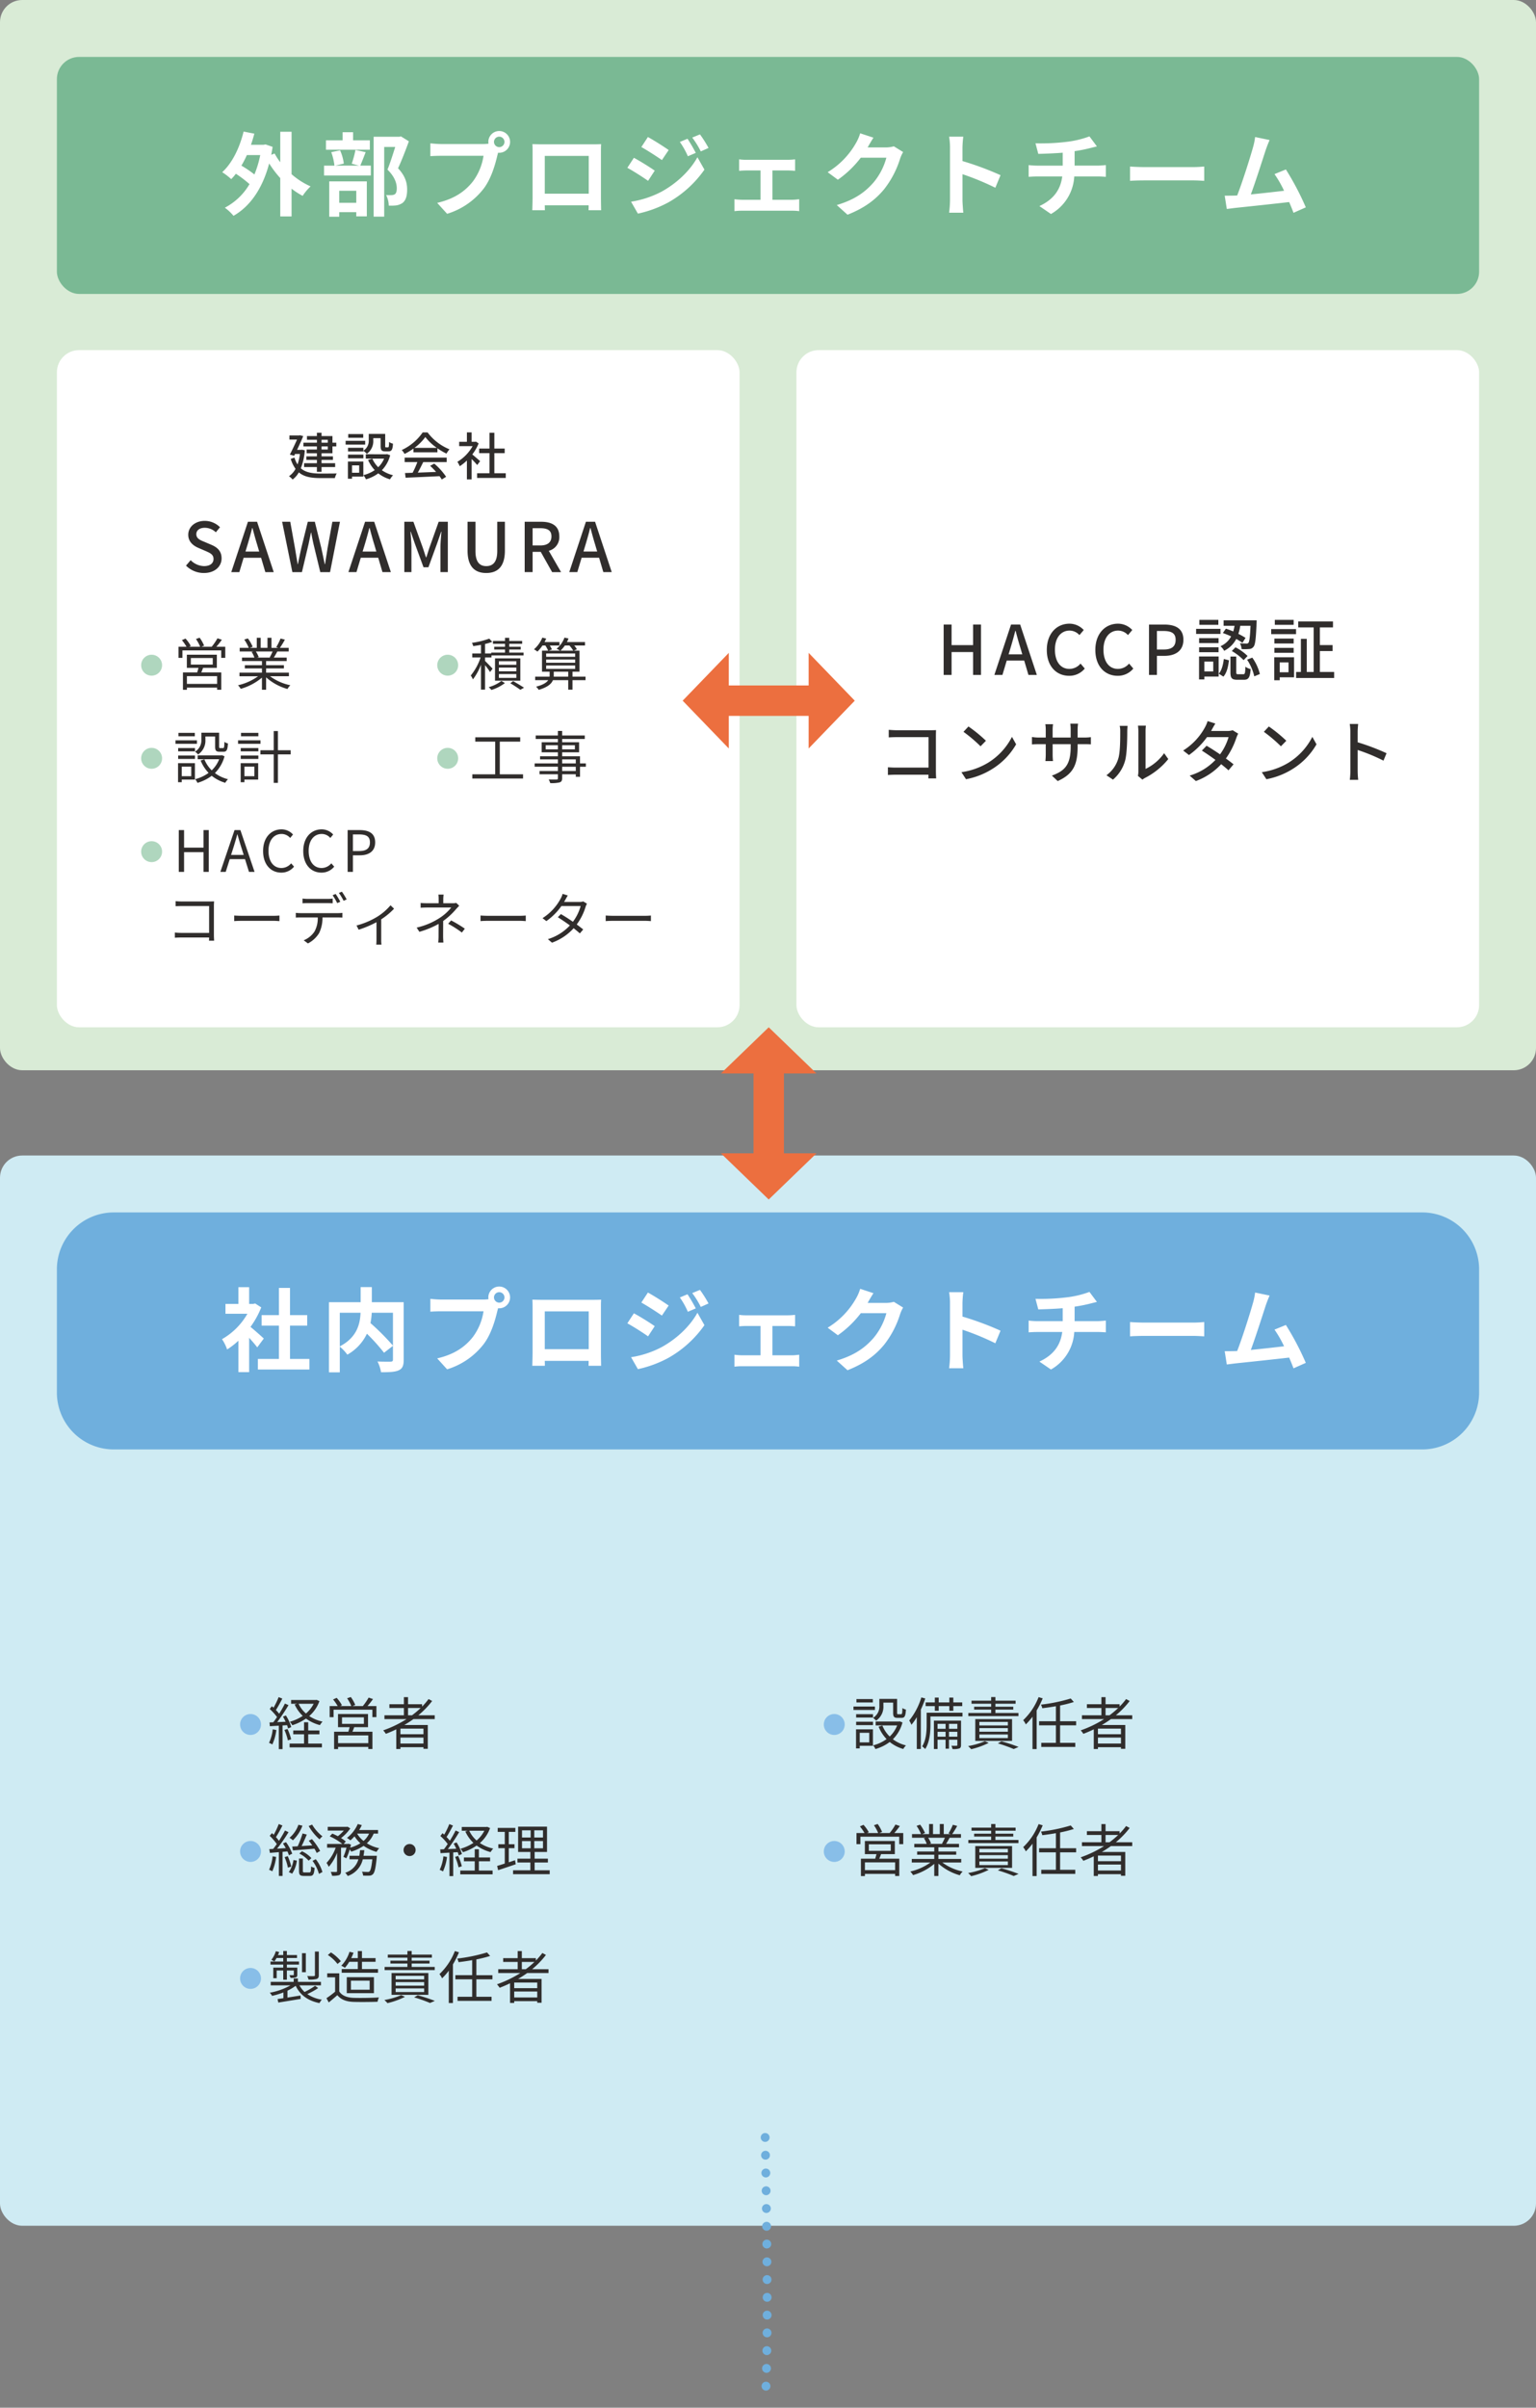
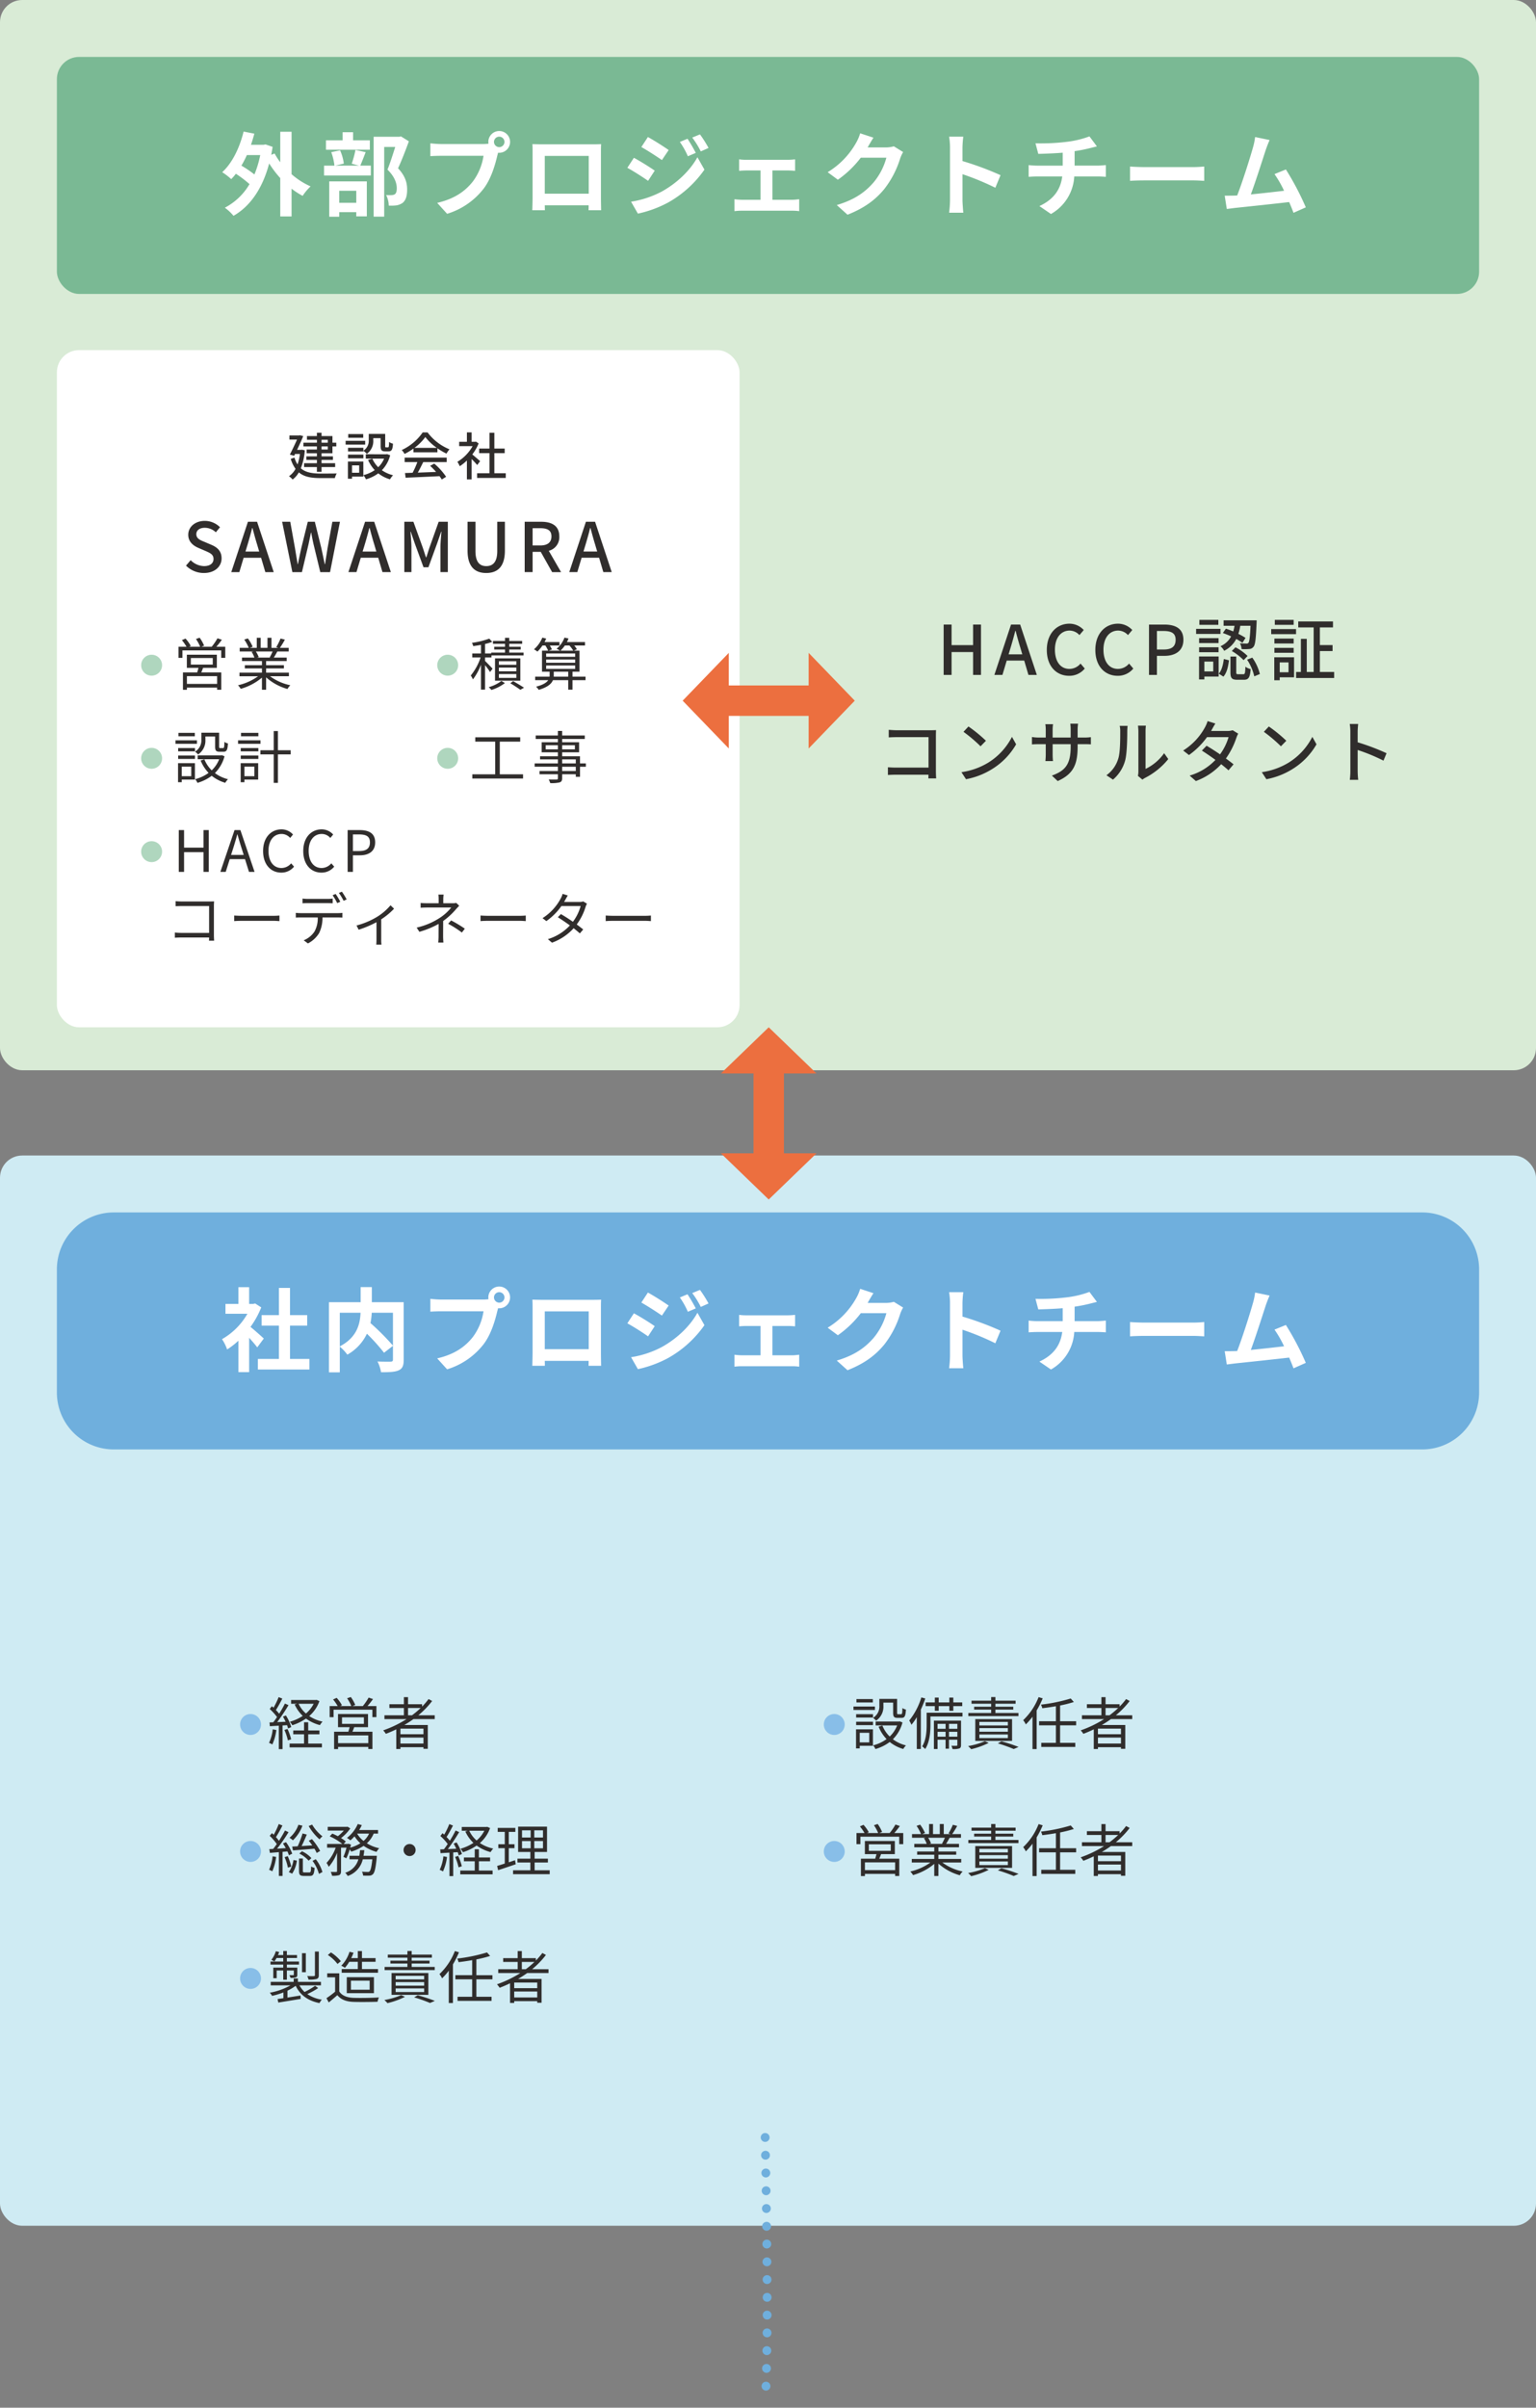
<svg xmlns="http://www.w3.org/2000/svg" id="グループ_951" data-name="グループ 951" width="692.1" height="1084.249" viewBox="0 0 692.1 1084.249">
  <rect x="0" y="0" width="692.1" height="1084.249" fill="#808080" stroke="none" />
  <g id="グループ_943" data-name="グループ 943" transform="translate(0 0)">
    <rect id="長方形_664" data-name="長方形 664" width="692.1" height="481.962" rx="10" fill="#d9ebd6" />
    <rect id="長方形_665" data-name="長方形 665" width="640.833" height="106.732" rx="10" transform="translate(25.633 25.633)" fill="#7ab994" />
    <path id="パス_878" data-name="パス 878" d="M33.2,16.18a46.491,46.491,0,0,1-2.625,8.736,50.438,50.438,0,0,0-5.865-3.978,43.293,43.293,0,0,0,2.461-4.758ZM47.31,5.68H42.225V19.42a27.837,27.837,0,0,1-2.543-3.937l-1.517.574q.308-1.723.615-3.568l-3.2-1.107-.861.164h-5.7c.574-1.641,1.066-3.281,1.517-5L25.7,5.6c-1.8,7.341-5.127,14.191-9.638,18.292a29.4,29.4,0,0,1,4.06,3.117,20.164,20.164,0,0,0,2.092-2.42,52.343,52.343,0,0,1,6.152,4.676A27.857,27.857,0,0,1,17.247,39.885a20.656,20.656,0,0,1,3.9,3.65c7.3-4.142,13-11.976,16.077-23.583a46.561,46.561,0,0,0,5,6.6V43.823H47.31V31.313a34.666,34.666,0,0,0,5,3.24,23.456,23.456,0,0,1,3.568-4.265,33.807,33.807,0,0,1-8.572-5.5ZM82.582,9.535H75.035V5.885H70.319v3.65H62.813V13.76H82.582ZM76.471,32.257v5.414H68.8V32.257ZM64.29,43.946H68.8V41.895h7.669v1.887h4.758V28.032H64.29ZM76.1,13.883a42.947,42.947,0,0,1-1.682,6.193l3.322.861H67l3.855-.9a20.65,20.65,0,0,0-1.682-5.988l-3.978.82a25.87,25.87,0,0,1,1.435,6.07H61.952v4.429H83.033V20.937H78.275c.7-1.6,1.559-3.814,2.42-6.07ZM96.608,7.772l-.738.164H84.3V43.9h4.758V12.529h4.963c-.984,3.117-2.3,7.3-3.486,10.212,3.281,3.2,4.183,6.152,4.183,8.367,0,1.394-.246,2.338-.984,2.789a3.451,3.451,0,0,1-1.517.328,22.689,22.689,0,0,1-2.3-.041,10.872,10.872,0,0,1,1.189,4.758,21.218,21.218,0,0,0,3.281-.082,6.9,6.9,0,0,0,2.789-1.025c1.559-1.107,2.215-3.117,2.215-6.111,0-2.707-.615-5.906-4.1-9.6,1.641-3.486,3.445-8.2,4.881-12.14Zm41.916,2.5a2.358,2.358,0,1,1,2.379,2.338A2.38,2.38,0,0,1,138.524,10.274Zm-2.543,0a4.542,4.542,0,0,0,.082.779,17.7,17.7,0,0,1-2.338.164H114.736a45.666,45.666,0,0,1-4.881-.328v5.783c1.025-.082,2.994-.164,4.881-.164h19.071a25.773,25.773,0,0,1-4.8,11.566c-3.322,4.183-7.957,7.752-16.077,9.638l4.47,4.922a32.941,32.941,0,0,0,16.487-11.361c3.445-4.552,5.209-10.91,6.152-14.929.123-.369.205-.779.328-1.23a2.339,2.339,0,0,0,.533.041,4.9,4.9,0,1,0-4.922-4.881Zm19.85.984c.082,1.148.082,2.83.082,3.978V35.292c0,1.969-.123,5.537-.123,5.742h5.66c0-.123,0-1.066-.041-2.215h19.768c0,1.189-.041,2.133-.041,2.215h5.66c0-.164-.082-4.1-.082-5.7v-20.1c0-1.23,0-2.748.082-3.978-1.476.082-3.035.082-4.06.082H160.179C159.072,11.34,157.513,11.3,155.831,11.258Zm5.578,5.291h19.809V33.569H161.409Zm64.309-7.711-3.445,1.435a37.046,37.046,0,0,1,3.609,6.439L229.45,15.2A69.744,69.744,0,0,0,225.718,8.838Zm5.619-1.969L227.851,8.3a39.41,39.41,0,0,1,3.855,6.234l3.486-1.559A52.739,52.739,0,0,0,231.337,6.869Zm-23.46,1.189-2.953,4.511c2.707,1.517,6.972,4.265,9.269,5.865l3.035-4.511C215.1,12.406,210.584,9.535,207.877,8.059ZM200.29,37.178l3.076,5.373a51.58,51.58,0,0,0,13.7-5.045,49.473,49.473,0,0,0,16.282-14.765l-3.158-5.578c-3.24,5.865-8.982,11.484-15.954,15.38A43.982,43.982,0,0,1,200.29,37.178Zm1.271-19.768-2.953,4.511c2.748,1.476,7.013,4.224,9.351,5.865l2.994-4.593C208.862,21.716,204.35,18.886,201.561,17.41Zm47.411.7v5.168c.9-.082,2.379-.164,3.24-.164h6.4V36.317h-8.367a31.678,31.678,0,0,1-3.363-.246v5.373a24.225,24.225,0,0,1,3.363-.205h22.68a21.62,21.62,0,0,1,3.117.205V36.071c-.861.082-2.01.246-3.117.246h-8.941V23.111H271c.943,0,2.174.082,3.2.164V18.107a27.918,27.918,0,0,1-3.2.205H252.213A21.489,21.489,0,0,1,248.973,18.107Zm60.536-9.761L303.52,6.377a19.731,19.731,0,0,1-1.846,4.306,36.113,36.113,0,0,1-12.8,13.206l4.594,3.4a46.748,46.748,0,0,0,10.335-9.925h11.525a29.154,29.154,0,0,1-5.824,11.2c-3.568,4.06-8.121,7.628-16.528,10.13l4.84,4.347c7.71-3.035,12.673-6.808,16.569-11.566a42.793,42.793,0,0,0,7.136-13.7,16.42,16.42,0,0,1,1.353-2.953L318.7,12.242a13.151,13.151,0,0,1-3.568.492h-8.244c.041-.082.082-.123.123-.205C307.5,11.627,308.565,9.781,309.508,8.346ZM344,36.4a45.044,45.044,0,0,1-.41,5.742h6.4c-.164-1.682-.369-4.552-.369-5.742V24.792A118.464,118.464,0,0,1,364.425,30.9l2.338-5.66a133.951,133.951,0,0,0-17.144-6.357v-6.07a44.6,44.6,0,0,1,.369-4.922h-6.4a28.472,28.472,0,0,1,.41,4.922Zm38.512-25.51,1.271,4.758c2.748-.082,7.054-.205,10.992-.533v5.824H383.209a35.7,35.7,0,0,1-3.773-.246v5.291c1.066-.082,2.584-.164,3.855-.164H394.57c-.779,6.07-4.06,10.458-10.294,13.329l5.209,3.568a20.667,20.667,0,0,0,10.5-16.9h10.622c1.107,0,2.5.082,3.609.164V20.691c-.9.082-2.83.246-3.732.246H400.148V14.416a66.214,66.214,0,0,0,6.89-1.353c.7-.164,1.764-.451,3.158-.779l-3.363-4.511A44.454,44.454,0,0,1,396.5,10.233,96.784,96.784,0,0,1,382.512,10.889Zm42.613,10.458v6.439c1.517-.123,4.265-.205,6.6-.205h22.024c1.723,0,3.814.164,4.8.205V21.347c-1.066.082-2.871.246-4.8.246H431.728C429.6,21.593,426.6,21.47,425.125,21.347ZM488,9.412l-6.521-1.353a29.847,29.847,0,0,1-.984,4.758c-1.189,4.265-4.717,15.5-7.1,21.573-.369,0-.779.041-1.107.041-1.353.041-3.117.041-4.511.041l.943,5.988c1.312-.164,2.83-.369,3.855-.492,5.168-.533,17.595-1.846,24.239-2.625.779,1.764,1.435,3.445,1.969,4.84l5.537-2.461A126.147,126.147,0,0,0,495.34,22.66l-5.127,2.092a49.575,49.575,0,0,1,4.306,7.505c-4.142.492-9.966,1.148-14.97,1.641,2.051-5.5,5.373-15.913,6.685-19.932C486.85,12.16,487.465,10.643,488,9.412Z" transform="translate(84.061 53.651)" fill="#fff" />
    <g id="グループ_942" data-name="グループ 942" transform="translate(358.867 157.668)">
-       <rect id="長方形_666" data-name="長方形 666" width="307.6" height="304.948" rx="10" fill="#fff" />
      <path id="パス_881" data-name="パス 881" d="M30.194,29.121h3.568v-10.3h9.689v10.3H47.02V6.45H43.452v9.259H33.762V6.45H30.194Zm30.176-12.3c.738-2.461,1.446-4.952,2.092-7.536h.154c.677,2.553,1.353,5.075,2.122,7.536l.892,3.045H59.447Zm-7.321,12.3h3.63l1.938-6.46h7.875l1.907,6.46h3.783L64.676,6.45H60.554Zm33.682.4a8.94,8.94,0,0,0,7.044-3.261l-1.907-2.245a6.549,6.549,0,0,1-5.014,2.4c-4,0-6.521-3.291-6.521-8.674,0-5.321,2.707-8.582,6.613-8.582a6.022,6.022,0,0,1,4.429,2.03l1.938-2.276a8.725,8.725,0,0,0-6.429-2.861c-5.721,0-10.212,4.429-10.212,11.812C76.673,25.276,81.04,29.52,86.731,29.52Zm21.87,0a8.94,8.94,0,0,0,7.044-3.261l-1.907-2.245a6.549,6.549,0,0,1-5.014,2.4c-4,0-6.521-3.291-6.521-8.674,0-5.321,2.707-8.582,6.613-8.582a6.022,6.022,0,0,1,4.429,2.03l1.938-2.276a8.725,8.725,0,0,0-6.429-2.861c-5.721,0-10.212,4.429-10.212,11.812C98.543,25.276,102.911,29.52,108.6,29.52Zm14.119-.4h3.568V20.539H129.7c4.922,0,8.521-2.276,8.521-7.229,0-5.106-3.6-6.859-8.644-6.859H122.72Zm3.568-11.443V9.342h2.953c3.6,0,5.475.984,5.475,3.968s-1.723,4.368-5.352,4.368ZM156,10.265a33.713,33.713,0,0,1,3.722,1.507,9.848,9.848,0,0,1-4.8,4.429,6.638,6.638,0,0,1,1.661,2.061,12.316,12.316,0,0,0,5.445-5.321,23.74,23.74,0,0,1,2.8,1.723l1.384-2.215a28.914,28.914,0,0,0-3.23-1.815A20.776,20.776,0,0,0,163.846,7h4.614c-.215,5.168-.523,7.136-.923,7.659a1,1,0,0,1-.984.338c-.461,0-1.6,0-2.861-.123a6.079,6.079,0,0,1,.738,2.615,24.25,24.25,0,0,0,3.445-.031,2.491,2.491,0,0,0,1.938-1.015c.8-.923,1.077-3.66,1.384-10.766.031-.338.031-1.138.031-1.138H156.341V7h4.922a23.638,23.638,0,0,1-.584,2.553A34.516,34.516,0,0,0,157.356,8.3Zm4.03,8.09a24.184,24.184,0,0,1,5.321,4.122l1.784-1.876a21.931,21.931,0,0,0-5.445-3.907Zm-6.06-14.027h-8.551V6.573h8.551Zm.954,4.06H143.945v2.276h10.981Zm-.861,4.183H145.3v2.215h8.767ZM145.3,18.908h8.767V16.663H145.3Zm6.367,4.214v4.429h-4V23.122Zm2.43-2.307h-8.828V31.151h2.4V29.859H154.1Zm2.153,9.074c1.569-1.753,2.184-4.645,2.492-7.352l-2.307-.584c-.308,2.492-.923,5.106-2.276,6.613Zm6.675-1.077c-.769,0-.892-.123-.892-.892V20.846h-2.615v7.106c0,2.553.584,3.353,3.076,3.353h3.014c2.03,0,2.738-.984,3.014-4.8a6.437,6.437,0,0,1-2.369-1.077c-.092,2.984-.215,3.384-.954,3.384Zm4-6.552a22.886,22.886,0,0,1,3.23,7.505l2.522-1.046a21.913,21.913,0,0,0-3.414-7.382ZM187.9,4.328h-8.49V6.573h8.49Zm-2.307,19.163v4.429h-3.968V23.491Zm2.492-2.307h-8.92V31.52h2.461V30.2h6.46Zm-8.859-2.03H187.9V16.94h-8.674Zm8.674-6.4h-8.674v2.215H187.9Zm-10.12-2h11.2V8.481h-11.2ZM199.713,27.8V18.385h5.721V15.678h-5.721V7.742h5.906V5.035H189.962V7.742h6.952V27.8h-3.107V12.879h-2.645V27.8h-2.153V30.5h17.133V27.8ZM5.448,53.852v3.414c.8-.062,2.369-.123,3.568-.123H23.381V70.862H8.647c-1.323,0-2.676-.092-3.568-.154v3.476c.892-.062,2.43-.123,3.691-.123H23.35c0,.646-.031,1.23-.031,1.661h3.507c-.062-.677-.123-2.184-.123-3.261v-15.9c0-.8.031-1.907.062-2.584-.554.031-1.63.062-2.461.062H9.016C8,54.036,6.524,53.944,5.448,53.852Zm35.928-1.507-2.245,2.4a66.718,66.718,0,0,1,7.69,6.521l2.43-2.492A64.548,64.548,0,0,0,41.375,52.344ZM38.207,72.923l2.061,3.168a33.915,33.915,0,0,0,11.781-4.583,31.451,31.451,0,0,0,10.8-11.135L60.97,57.02A29.287,29.287,0,0,1,50.3,68.616,31.961,31.961,0,0,1,38.207,72.923ZM90.561,61.357V60.311h2.922c1.476,0,2.553.031,3.045.092V57.143a20.44,20.44,0,0,1-3.076.185H90.561V53.759a20.057,20.057,0,0,1,.185-2.676H87.269a21.239,21.239,0,0,1,.154,2.676v3.568H79.3V53.79a16.579,16.579,0,0,1,.185-2.461H76.011A16.88,16.88,0,0,1,76.2,53.79v3.537H73.181a19.123,19.123,0,0,1-3.2-.246v3.353c.492-.062,1.753-.123,3.2-.123H76.2v4.614c0,1.292-.123,2.553-.154,2.984h3.414a27.349,27.349,0,0,1-.154-2.984V60.311h8.121v1.23c0,8.151-2.707,10.8-8.459,12.919l2.615,2.461C88.777,73.692,90.561,69.293,90.561,61.357Zm27.161,13.227,2.03,1.692a9.56,9.56,0,0,1,1.169-.769,32.365,32.365,0,0,0,10.489-8.49l-1.876-2.645a21.64,21.64,0,0,1-8.367,7.075V54.436a18.526,18.526,0,0,1,.154-2.461h-3.568a22.545,22.545,0,0,1,.185,2.461v18.21A8.872,8.872,0,0,1,117.722,74.584Zm-14.18-.277,2.953,1.969a17.281,17.281,0,0,0,5.475-8.613c.831-3.076.954-9.628.954-13.135a23.023,23.023,0,0,1,.154-2.461h-3.568a9.586,9.586,0,0,1,.246,2.492c0,3.537,0,9.536-.892,12.273A14.238,14.238,0,0,1,103.541,74.307Zm49.093-23.285-3.507-1.107a14.407,14.407,0,0,1-1.169,2.768,28.208,28.208,0,0,1-9.843,10.489l2.615,2.03a34.836,34.836,0,0,0,8.121-8.059h9.72a25.211,25.211,0,0,1-3.845,7.752c-2.061-1.415-4.214-2.8-6.06-3.876L146.544,63.2c1.784,1.138,4,2.645,6.121,4.183a26.152,26.152,0,0,1-11.627,7.075l2.8,2.461a29.3,29.3,0,0,0,11.412-7.6c1.261,1.015,2.43,1.969,3.291,2.768l2.276-2.707c-.954-.769-2.153-1.692-3.445-2.615a35.222,35.222,0,0,0,4.706-9.29,15.479,15.479,0,0,1,.831-1.907l-2.492-1.538a7.161,7.161,0,0,1-2.307.338H150.7c.123-.215.215-.4.338-.615C151.373,53.144,152.019,51.944,152.634,51.022Zm24.085,1.323-2.245,2.4a66.717,66.717,0,0,1,7.69,6.521l2.43-2.492A64.547,64.547,0,0,0,176.719,52.344Zm-3.168,20.578,2.061,3.168a33.915,33.915,0,0,0,11.781-4.583,31.451,31.451,0,0,0,10.8-11.135l-1.876-3.353a29.287,29.287,0,0,1-10.674,11.6A31.961,31.961,0,0,1,173.551,72.923Zm39.9-.492a32.2,32.2,0,0,1-.246,3.937h3.783a36.042,36.042,0,0,1-.246-3.937v-9.5a80.543,80.543,0,0,1,11.627,4.8l1.384-3.353a104.267,104.267,0,0,0-13.011-4.922v-4.8c0-1.077.123-2.43.215-3.445H213.17a22.268,22.268,0,0,1,.277,3.445Z" transform="translate(36.136 117.142)" fill="#302d2c" />
    </g>
    <g id="グループ_941" data-name="グループ 941" transform="translate(25.633 157.668)">
      <rect id="長方形_667" data-name="長方形 667" width="307.6" height="304.948" rx="10" fill="#fff" />
      <path id="パス_880" data-name="パス 880" d="M70.771,5.794h2.815V7.109H70.771Zm2.815,4.383H70.771V8.793h2.815Zm-4.914,0H64.057v1.684h4.614v1.384H63.919v1.615h4.752v1.476H62.9v1.73h5.767v2.169h2.1V18.067h6.137v-1.73H70.771V14.861h5.122V13.246H70.771V11.862h4.914V8.793h1.73V7.109h-1.73v-3H70.771V2.634h-2.1V4.11H64.2V5.794h4.476V7.109H62.6V8.793h6.067Zm-6.713.069-.346.069H59.743C60.758,8.17,61.8,5.91,62.512,4.133l-1.476-.392-.323.092H56.306V5.7H59.72c-.9,2.007-2.146,4.683-3.23,6.76l1.938.531.392-.807h2.215a22.831,22.831,0,0,1-1.084,4.706A12,12,0,0,1,58.567,13.8l-1.684.6a14.984,14.984,0,0,0,2.169,4.476A9.437,9.437,0,0,1,56.1,22.2a9.121,9.121,0,0,1,1.638,1.476,10.057,10.057,0,0,0,2.791-3.207c2.422,2.053,5.652,2.561,9.689,2.561h6.552a7.521,7.521,0,0,1,.831-2.076C76.215,21,71.393,21,70.263,21c-3.6-.023-6.621-.438-8.836-2.376a27.212,27.212,0,0,0,1.8-8.074Zm27.661-.854H82.7v1.661h6.921v-.3a8.064,8.064,0,0,1,1.546,1.361A6.974,6.974,0,0,0,94.071,5.91V5.056h3.322v3.53c0,1.892.484,2.422,2.076,2.422h1.476c1.338,0,1.869-.715,2.007-3.46a4.821,4.821,0,0,1-1.753-.784c-.046,2.122-.138,2.422-.484,2.422h-.9c-.323,0-.369-.092-.369-.623V3.141H92.041V5.886a5.272,5.272,0,0,1-2.422,4.822ZM82.7,14.145h6.921V12.461H82.7ZM89.55,3.21H82.79V4.894h6.76Zm.877,3.045H81.613V7.963h8.813Zm-2.7,11.051v3.322H84.5V17.306Zm1.869-1.73H82.652v7.752H84.5v-.969h5.1Zm10.7-3.345-.392.069H90.7v1.961h8.259a11.376,11.376,0,0,1-2.653,3.876,12.245,12.245,0,0,1-2.653-3.853l-1.915.6a16.333,16.333,0,0,0,3,4.568,15.777,15.777,0,0,1-5.122,2.261A7.709,7.709,0,0,1,90.772,23.6a17.3,17.3,0,0,0,5.56-2.7,15.47,15.47,0,0,0,5.283,2.7A8.4,8.4,0,0,1,103,21.759,15.294,15.294,0,0,1,97.947,19.5a14.933,14.933,0,0,0,3.737-6.736ZM112.62,9.439a22.4,22.4,0,0,0,4.914-4.891,23.1,23.1,0,0,0,5.191,4.891Zm-.438,1.984h10.8v-1.8a28.947,28.947,0,0,0,4.083,2.4,10.443,10.443,0,0,1,1.361-1.938,23.191,23.191,0,0,1-9.874-7.613h-2.215a23.331,23.331,0,0,1-9.436,7.936,7.815,7.815,0,0,1,1.269,1.753,28.391,28.391,0,0,0,4.014-2.4Zm-3.968,4.406h5.721a39.283,39.283,0,0,1-2.146,4.822l-3.414.115.277,2.1c3.922-.161,9.782-.415,15.272-.692a15.742,15.742,0,0,1,1.015,1.5l1.961-1.223a29.357,29.357,0,0,0-5.352-5.929l-1.846.992a33.631,33.631,0,0,1,2.676,2.745c-2.815.115-5.675.231-8.236.323.831-1.476,1.684-3.207,2.445-4.752h10.566V13.823h-18.94Zm34.005-.415c-.531-.484-2.445-2.146-3.53-3.022a21.319,21.319,0,0,0,2.861-4.96l-1.2-.807-.369.069h-1.592V2.449h-2.122V6.694h-3.484V8.655h6.044a19.013,19.013,0,0,1-6.852,7.059,10.132,10.132,0,0,1,1.061,1.984,20.326,20.326,0,0,0,3.23-2.584v8.513h2.122V14.445c.946.946,1.984,2.053,2.515,2.722Zm6.413,5.445V11.815h4.66V9.739h-4.66V2.634H146.44V9.739h-4.66v2.076h4.66v9.043h-5.583v2.122h12.919V20.859ZM17.756,65.781c4.952,0,7.967-2.953,7.967-6.583,0-3.322-1.938-4.983-4.614-6.121L18,51.755c-1.846-.738-3.66-1.476-3.66-3.445,0-1.784,1.507-2.891,3.814-2.891a7.211,7.211,0,0,1,4.983,2.03l1.876-2.276a9.7,9.7,0,0,0-6.859-2.861c-4.306,0-7.444,2.676-7.444,6.244,0,3.291,2.43,5.014,4.614,5.937l3.138,1.353c2.092.923,3.63,1.569,3.63,3.63,0,1.907-1.538,3.2-4.276,3.2A8.777,8.777,0,0,1,11.788,60L9.7,62.459A11.3,11.3,0,0,0,17.756,65.781Zm19.656-12.7c.738-2.461,1.446-4.952,2.092-7.536h.154c.677,2.553,1.353,5.075,2.122,7.536l.892,3.045H36.489Zm-7.321,12.3h3.63l1.938-6.46h7.875l1.907,6.46h3.783l-7.505-22.67H37.6Zm27.53,0h4.306L64.911,52.8c.369-1.784.738-3.476,1.077-5.2h.123c.308,1.723.646,3.414,1.046,5.2L70.2,65.381h4.4l4.46-22.67H75.646L73.493,54.523c-.369,2.369-.769,4.8-1.138,7.259H72.2c-.523-2.461-1.015-4.891-1.538-7.259L67.741,42.711H64.572L61.65,54.523c-.523,2.4-1.046,4.829-1.538,7.259h-.123c-.4-2.43-.8-4.86-1.2-7.259L56.667,42.711h-3.66ZM90.2,53.077c.738-2.461,1.446-4.952,2.092-7.536h.154c.677,2.553,1.353,5.075,2.122,7.536l.892,3.045H89.273Zm-7.321,12.3H86.5l1.938-6.46h7.875l1.907,6.46h3.783L94.5,42.711H90.38Zm25.192,0h3.2v-11.2c0-2.03-.277-4.952-.431-7.013h.123l1.784,5.229,3.968,10.8h2.215l3.937-10.8,1.815-5.229h.123c-.185,2.061-.461,4.983-.461,7.013v11.2h3.322V42.711h-4.122l-4.091,11.473c-.523,1.507-.954,3.045-1.476,4.552h-.154c-.523-1.507-.984-3.045-1.507-4.552l-4.153-11.473h-4.091Zm36.912.4c5.014,0,8.4-2.738,8.4-10.12V42.711h-3.445v13.2c0,5.106-2.092,6.767-4.952,6.767-2.83,0-4.86-1.661-4.86-6.767v-13.2h-3.568v12.95C136.551,63.044,139.965,65.781,144.979,65.781Zm17.318-.4h3.568V56.246h3.66l5.137,9.136h4.03l-5.537-9.6a6.3,6.3,0,0,0,4.737-6.49c0-4.891-3.507-6.583-8.182-6.583H162.3Zm3.568-12V45.6h3.414c3.291,0,5.075.954,5.075,3.691s-1.784,4.091-5.075,4.091Zm23.839-.308c.738-2.461,1.446-4.952,2.092-7.536h.154c.677,2.553,1.353,5.075,2.122,7.536l.892,3.045h-6.183Zm-7.321,12.3h3.63l1.938-6.46h7.875l1.907,6.46h3.783l-7.505-22.67h-4.122Z" transform="translate(48.482 34.589)" fill="#302d2c" />
      <g id="グループ_940" data-name="グループ 940" transform="translate(37.979 129.46)">
        <path id="パス_887" data-name="パス 887" d="M24.169,24.409H10.558V20.923H24.169ZM12.327,12.771H22.2v2.948H12.327Zm11.714,4.435V11.284H10.532v5.921h5.229c-.154.666-.384,1.41-.564,2.051H8.764v7.818h1.794V26.1H24.169v.948h1.871V19.256H17.018c.282-.641.564-1.333.82-2.051ZM23.811,7.7A39.68,39.68,0,0,0,26.3,4.543l-1.974-.666A24.707,24.707,0,0,1,21.709,7.7H17.043L18.3,7.209a17.018,17.018,0,0,0-2-3.589l-1.666.564a19.034,19.034,0,0,1,1.9,3.512h-5l.769-.359A15.928,15.928,0,0,0,9.917,4L8.3,4.722A20.881,20.881,0,0,1,10.379,7.7H6.764v5H8.533V9.336H26.015v3.358h1.82v-5ZM49.162,9.823a23.435,23.435,0,0,1-1.307,2.666l.256.077H42.087l.82-.179a10.86,10.86,0,0,0-1.282-2.563Zm7.357,11.15V19.359H46.24v-1.9h8.023V16H46.24V14.13h9.279V12.566H49.7c.513-.769,1.077-1.769,1.589-2.743h5.127V8.183H52.443A35.844,35.844,0,0,0,54.7,4.492l-1.948-.513a29.082,29.082,0,0,1-1.948,3.9l.948.308h-3.1V3.646H46.855V8.183H43.8V3.646H42.036V8.183H38.883L40.19,7.7a17.668,17.668,0,0,0-2.179-3.768L36.4,4.466a19.981,19.981,0,0,1,2.025,3.717H34.346V9.823H40.6L39.7,10a10.763,10.763,0,0,1,1.256,2.563H35.371V14.13h9V16H36.653v1.461h7.716v1.9H34.243v1.615h8.382a24.7,24.7,0,0,1-9.049,4.05,8.163,8.163,0,0,1,1.23,1.615,25.76,25.76,0,0,0,9.561-5.05v5.46H46.24V21.461a24.2,24.2,0,0,0,9.638,5.255,6.854,6.854,0,0,1,1.282-1.692,23.453,23.453,0,0,1-9.151-4.05Z" transform="translate(10.052 -3.569)" fill="#302d2c" />
        <path id="パス_888" data-name="パス 888" d="M14.95,4.48H7.567V6.018H14.95ZM15.9,7.838H6.234V9.4H15.9ZM13.335,19.681v4.306H9.054V19.681ZM15,18.117H7.388V26.7H9.054V25.525H15Zm-7.562-1.9h7.587V14.682H7.439Zm0-3.409h7.587V11.3H7.439ZM19.717,6.1H24.1v4.563c0,1.82.461,2.307,2.025,2.307h1.769c1.359,0,1.82-.743,1.974-3.742a4.231,4.231,0,0,1-1.589-.692c-.051,2.461-.154,2.794-.615,2.794H26.382c-.41,0-.487-.1-.487-.666V4.4h-8V7.479a5.912,5.912,0,0,1-2.845,5.46A9.276,9.276,0,0,1,16.436,14.2,7.513,7.513,0,0,0,19.717,7.5ZM27.1,14.529l-.333.077H16.231v1.743h9.689a13.65,13.65,0,0,1-3.358,5A14.346,14.346,0,0,1,19.256,16.4l-1.692.513A17.3,17.3,0,0,0,21.153,22.5,17.438,17.438,0,0,1,15.1,25.32a6.642,6.642,0,0,1,1.025,1.666,19.618,19.618,0,0,0,6.434-3.179,17.47,17.47,0,0,0,6.1,3.153,8.163,8.163,0,0,1,1.23-1.615A16.276,16.276,0,0,1,24,22.577a16.634,16.634,0,0,0,4.332-7.562ZM43.582,4.48H35.764V6.018h7.818Zm.948,3.358h-10.1V9.4h10.1ZM41.788,19.681v4.306H37.3V19.681Zm1.717-1.564h-7.9V26.7H37.3V25.525h6.2Zm-7.869-1.9h7.946V14.682H35.636Zm0-3.409h7.946V11.3H35.636ZM58.142,12.3H52.4V3.66H50.5V12.3h-6V14.17h6V26.986h1.9V14.17h5.742Z" transform="translate(9.223 38.424)" fill="#302d2c" />
        <path id="パス_889" data-name="パス 889" d="M15.912,17.6c-.487-.564-2.589-2.717-3.384-3.486V12.546h2.9v-.9H29.882V10.342h-6.46V8.957H28.6V7.727H23.422V6.394h5.819V5.112H23.422V3.7h-1.9v1.41H16.091V6.394h5.434V7.727h-4.87v1.23h4.87v1.384H15.3v.41H12.528V6.471a22.014,22.014,0,0,0,3.23-.974L14.425,4.061a37.167,37.167,0,0,1-7.818,1.9A5.824,5.824,0,0,1,7.2,7.419c1.1-.128,2.307-.333,3.486-.538v3.871H6.761v1.794h3.768a26.03,26.03,0,0,1-4.435,8.126,10.486,10.486,0,0,1,.974,1.743,26.2,26.2,0,0,0,3.614-6.588v11.2h1.846V16.007a31.042,31.042,0,0,1,2.256,3.1Zm2.845,2.41h7.869v1.717H18.757Zm0-2.9h7.869v1.666H18.757Zm0-2.871h7.869v1.615H18.757ZM28.421,23V12.956H17.014V23Zm-8.536.128a16.759,16.759,0,0,1-5.716,2.794,11.312,11.312,0,0,1,1.23,1.256,19.686,19.686,0,0,0,6.075-3.1Zm4.024,1.025c1.641.974,3.486,2.179,4.511,2.948l1.666-.923c-1.2-.82-3.179-2-4.9-2.973Zm19.558-2.973a3.786,3.786,0,0,0,.026-.538V18.954H50v2.23ZM40.059,16.16H53.132V17.7H40.059Zm0-2.691H53.132V14.93H40.059Zm0-2.717H53.132v1.487H40.059ZM50.543,7.163A13.347,13.347,0,0,1,52.26,9.47H46.518a14.96,14.96,0,0,0,1.974-2.307ZM57.8,21.184h-5.87v-2.23H55.08V9.47H52.542L53.9,8.855a8.738,8.738,0,0,0-1.2-1.692h4.87V5.6H49.415a12.585,12.585,0,0,0,.718-1.589l-1.82-.41a11.587,11.587,0,0,1-3.563,5.024,9.159,9.159,0,0,1,1.538.846H41.263l1.384-.538a9.65,9.65,0,0,0-.974-1.769h4.383V5.6H39.341c.256-.513.513-1.025.743-1.538L38.341,3.6a14.034,14.034,0,0,1-3.768,5.28,9.688,9.688,0,0,1,1.564,1.025,17.9,17.9,0,0,0,2.256-2.743H39.7A14.005,14.005,0,0,1,40.956,9.47H38.187v9.484h3.435v1.666a4.346,4.346,0,0,1-.026.564H35.111v1.589h5.87c-.718,1.051-2.281,2.128-5.46,2.922A6.891,6.891,0,0,1,36.7,27.131c4.1-1.2,5.768-2.768,6.408-4.358H50v4.281h1.923V22.774H57.8Z" transform="translate(142.419 -3.6)" fill="#302d2c" />
        <path id="パス_890" data-name="パス 890" d="M18.745,23.173V8.459h9.2V6.511H7.7V8.459h8.972V23.173H6.364v1.9H29.229v-1.9Zm34.246-1.487H46.839V19.763h6.152Zm-6.152-5.229h6.152v1.794H46.839ZM39.431,11.92V10.074h5.511V11.92Zm13.15-1.846V11.92H46.839V10.074Zm4.947,8.177h-2.64v-3.2H46.839V13.253h7.639V8.741H46.839V7.254h10.2V5.691h-10.2V3.64h-1.9V5.691h-10V7.254h10V8.741H37.611v4.511h7.331v1.794H36.894v1.41h8.049v1.794H34.458v1.512H44.943v1.923h-8.28v1.461h8.28v1.769c0,.436-.154.59-.641.615-.436,0-1.974.026-3.512-.026a6.321,6.321,0,0,1,.666,1.615,15.305,15.305,0,0,0,4.255-.308c.769-.282,1.128-.718,1.128-1.9V23.147h6.152V24.3h1.9V19.763h2.64Z" transform="translate(142.841 38.393)" fill="#302d2c" />
        <path id="パス_891" data-name="パス 891" d="M7.89,23.678h2.384V14.809h8.767v8.869H21.4V4.863H19.041v7.9H10.274v-7.9H7.89Zm24.48-10.51c.666-2.128,1.282-4.153,1.871-6.357h.1c.615,2.179,1.2,4.229,1.9,6.357l.9,2.871H31.447Zm-5.742,10.51h2.41l1.82-5.742h6.87l1.794,5.742h2.512L35.651,4.863h-2.64Zm27.428.333a7.264,7.264,0,0,0,5.767-2.691l-1.307-1.487a5.711,5.711,0,0,1-4.358,2.1c-3.589,0-5.844-2.973-5.844-7.716,0-4.691,2.358-7.613,5.921-7.613A5.132,5.132,0,0,1,58.08,8.4l1.282-1.538A6.948,6.948,0,0,0,54.21,4.53c-4.768,0-8.331,3.691-8.331,9.766C45.879,20.4,49.391,24.011,54.056,24.011Zm18.1,0a7.264,7.264,0,0,0,5.767-2.691l-1.307-1.487a5.711,5.711,0,0,1-4.358,2.1c-3.589,0-5.844-2.973-5.844-7.716,0-4.691,2.358-7.613,5.921-7.613A5.132,5.132,0,0,1,76.178,8.4l1.282-1.538A6.948,6.948,0,0,0,72.307,4.53c-4.768,0-8.331,3.691-8.331,9.766C63.976,20.4,67.488,24.011,72.153,24.011Zm11.817-.333h2.384V16.219h3.1c4.127,0,6.921-1.846,6.921-5.819,0-4.1-2.82-5.537-7.024-5.537H83.97ZM86.354,14.3V6.811h2.691c3.307,0,4.973.872,4.973,3.589,0,2.692-1.564,3.9-4.87,3.9ZM6.459,36.854v2.281c.59-.026,1.871-.077,2.82-.077H21.557v12.1H8.971A27.067,27.067,0,0,1,6.126,51v2.333c.692-.051,1.846-.1,2.9-.1H21.557c-.026.615-.026,1.153-.051,1.435h2.307c-.026-.41-.1-1.564-.1-2.486V38.956c0-.615.051-1.41.077-2-.513.026-1.282.051-1.9.051H9.253A25.866,25.866,0,0,1,6.459,36.854Zm26.4,6.485v2.512c.795-.077,2.153-.128,3.563-.128H50.5c1.154,0,2.23.1,2.743.128V43.339c-.564.051-1.487.128-2.768.128H36.425C34.989,43.467,33.631,43.39,32.862,43.339ZM63.647,35.7v2.128c.666-.051,1.512-.077,2.358-.077h8.844c.743,0,1.641.026,2.384.077V35.7a18.61,18.61,0,0,1-2.384.154H65.98A22.276,22.276,0,0,1,63.647,35.7Zm-3.025,6.434v2.128c.692-.051,1.435-.051,2.2-.051h7.69a12.285,12.285,0,0,1-1.487,6.357,10.611,10.611,0,0,1-4.845,3.922l1.9,1.41a12.635,12.635,0,0,0,5.05-4.665,15.71,15.71,0,0,0,1.512-7.024h6.972c.615,0,1.435.026,2,.051V42.134a13.742,13.742,0,0,1-2,.128H62.827A19.643,19.643,0,0,1,60.622,42.134Zm17.943-8.51-1.359.564a29.293,29.293,0,0,1,2.076,3.563l1.384-.615A29.58,29.58,0,0,0,78.566,33.624Zm2.82-1.025-1.359.564A24.416,24.416,0,0,1,82.154,36.7l1.384-.615A33.712,33.712,0,0,0,81.385,32.6Zm6.588,15.226.974,1.9a48.113,48.113,0,0,0,8.023-3.384v7.844c0,.795-.051,1.846-.1,2.256h2.358a13.51,13.51,0,0,1-.128-2.256V45.056a31.758,31.758,0,0,0,5.793-4.793L103.3,38.725a25.331,25.331,0,0,1-6.1,5.229A34.938,34.938,0,0,1,87.973,47.825Zm39.245-13.919H124.86a15.3,15.3,0,0,1,.128,2.256V37.8h-5.024c-.846,0-2.281-.026-3.1-.128v2.153c.795-.051,2.256-.1,3.153-.1h10.638a21.487,21.487,0,0,1-5.2,4.691,32,32,0,0,1-10.381,4.358l1.23,1.9a40.7,40.7,0,0,0,8.664-3.563c0,1.743-.026,4.1-.026,5.588,0,.9-.077,2.076-.154,2.82h2.333c-.051-.795-.128-1.923-.128-2.82,0-1.717.026-4.793.026-6.9a31.523,31.523,0,0,0,5.793-5.332c.41-.461.974-1.051,1.435-1.538l-1.333-1.282a6.171,6.171,0,0,1-1.615.154h-4.23V36.162A15.1,15.1,0,0,1,127.218,33.906ZM135.446,51l1.333-1.743a58.035,58.035,0,0,0-6.178-3.717l-1.333,1.512A44.972,44.972,0,0,1,135.446,51Zm8.408-7.664v2.512c.795-.077,2.153-.128,3.563-.128H161.49c1.154,0,2.23.1,2.743.128V43.339c-.564.051-1.487.128-2.768.128H147.417C145.981,43.467,144.623,43.39,143.854,43.339Zm39.322-9.023-2.333-.743a9.256,9.256,0,0,1-.82,2.025,23.49,23.49,0,0,1-8.228,8.92l1.717,1.333a27.962,27.962,0,0,0,6.793-6.793h8.664a21.416,21.416,0,0,1-3.486,7.1c-1.794-1.256-3.717-2.486-5.409-3.46l-1.384,1.41c1.641,1.025,3.589,2.358,5.434,3.691a22.486,22.486,0,0,1-9.92,6.178l1.846,1.589a24.324,24.324,0,0,0,9.766-6.511c1.051.846,2.025,1.641,2.794,2.333l1.512-1.769c-.82-.666-1.846-1.461-2.922-2.256a25.8,25.8,0,0,0,4-7.972,8.412,8.412,0,0,1,.615-1.384l-1.692-1.025a5.108,5.108,0,0,1-1.692.256h-6.947a8.6,8.6,0,0,0,.538-.923C182.278,35.854,182.74,34.982,183.175,34.316Zm17.072,9.023v2.512c.795-.077,2.153-.128,3.563-.128h14.073c1.153,0,2.23.1,2.743.128V43.339c-.564.051-1.487.128-2.768.128H203.81C202.375,43.467,201.016,43.39,200.247,43.339Z" transform="translate(9.054 81.821)" fill="#302d2c" />
        <g id="グループ_939" data-name="グループ 939" transform="translate(0 7.718)">
          <path id="パス_884" data-name="パス 884" d="M.2,7.321a4.71,4.71,0,1,0,4.71-4.71A4.7,4.7,0,0,0,.2,7.321Z" transform="translate(-0.204 -2.611)" fill="#afd6be" />
          <path id="パス_885" data-name="パス 885" d="M.2,7.321a4.71,4.71,0,1,0,4.71-4.71A4.7,4.7,0,0,0,.2,7.321Z" transform="translate(-0.204 39.319)" fill="#afd6be" />
          <path id="パス_883" data-name="パス 883" d="M.2,7.321a4.71,4.71,0,1,0,4.71-4.71A4.7,4.7,0,0,0,.2,7.321Z" transform="translate(133.21 -2.611)" fill="#afd6be" />
          <path id="パス_882" data-name="パス 882" d="M.2,7.321a4.71,4.71,0,1,0,4.71-4.71A4.7,4.7,0,0,0,.2,7.321Z" transform="translate(133.21 39.319)" fill="#afd6be" />
          <path id="パス_886" data-name="パス 886" d="M.2,7.321a4.71,4.71,0,1,0,4.71-4.71A4.7,4.7,0,0,0,.2,7.321Z" transform="translate(-0.204 81.356)" fill="#afd6be" />
        </g>
      </g>
    </g>
    <g id="グループ_781" data-name="グループ 781" transform="translate(307.6 294.004)">
      <rect id="長方形_548" data-name="長方形 548" width="50.889" height="13.701" transform="translate(12.956 14.68)" fill="#ec6f3f" />
      <path id="多角形_2" data-name="多角形 2" d="M21.53,0,43.06,20.785H0Z" transform="translate(0 43.06) rotate(-90)" fill="#ec6f3f" />
      <path id="多角形_3" data-name="多角形 3" d="M21.53,0,43.06,20.785H0Z" transform="translate(77.546) rotate(90)" fill="#ec6f3f" />
    </g>
  </g>
  <g id="グループ_948" data-name="グループ 948" transform="translate(0 520.357)">
    <rect id="長方形_679" data-name="長方形 679" width="692.1" height="481.962" rx="10" fill="#cfebf3" />
    <g id="グループ_947" data-name="グループ 947" transform="translate(25.633 25.633)">
      <path id="パス_847" data-name="パス 847" d="M25.633,0H615.2a25.633,25.633,0,0,1,25.633,25.633V81.1A25.633,25.633,0,0,1,615.2,106.732H25.633A25.633,25.633,0,0,1,0,81.1V25.633A25.633,25.633,0,0,1,25.633,0Z" fill="#6fafdd" />
      <path id="パス_879" data-name="パス 879" d="M34.851,28.771c-.861-.82-4.019-3.65-5.988-5.25a39.808,39.808,0,0,0,4.84-8.777L30.955,12.98l-.861.205H28.248V5.639h-4.84v7.546H17.585v4.429h9.884A30.636,30.636,0,0,1,16.026,29.058a19.548,19.548,0,0,1,2.3,4.635,33.939,33.939,0,0,0,5.086-3.937V43.9h4.84V28.443c1.394,1.517,2.789,3.158,3.65,4.306Zm11.812,9.187V22.947h7.752V18.23H46.663V5.967h-5V18.23H33.867v4.717h7.793V37.958H32.185v4.758H55.4V37.958ZM93.049,17.164V31.97A107.058,107.058,0,0,0,82.919,21.8a31.083,31.083,0,0,0,.574-4.635Zm-23.952,0h9.351c-.205,5.045-1.6,11.115-9.351,15.134Zm28.791-4.758H83.534V5.6H78.489v6.808H64.217v31.58H69.1V32.421a19.846,19.846,0,0,1,3.4,3.609A21.288,21.288,0,0,0,81.319,26.6a85.775,85.775,0,0,1,7.711,8.572l4.019-3.117V38.2c0,.738-.246.943-1.025.984-.779,0-3.527.041-5.947-.082a16,16,0,0,1,1.6,4.84c3.65,0,6.275-.082,7.957-.861,1.723-.779,2.256-2.133,2.256-4.758Zm40.685-2.133a2.358,2.358,0,1,1,2.379,2.338A2.38,2.38,0,0,1,138.574,10.274Zm-2.543,0a4.542,4.542,0,0,0,.082.779,17.7,17.7,0,0,1-2.338.164H114.786a45.666,45.666,0,0,1-4.881-.328v5.783c1.025-.082,2.994-.164,4.881-.164h19.071a25.773,25.773,0,0,1-4.8,11.566c-3.322,4.183-7.957,7.752-16.077,9.638l4.47,4.922a32.941,32.941,0,0,0,16.487-11.361c3.445-4.552,5.209-10.91,6.152-14.929.123-.369.205-.779.328-1.23a2.339,2.339,0,0,0,.533.041,4.9,4.9,0,1,0-4.922-4.881Zm19.85.984c.082,1.148.082,2.83.082,3.978V35.292c0,1.969-.123,5.537-.123,5.742h5.66c0-.123,0-1.066-.041-2.215h19.768c0,1.189-.041,2.133-.041,2.215h5.66c0-.164-.082-4.1-.082-5.7v-20.1c0-1.23,0-2.748.082-3.978-1.476.082-3.035.082-4.06.082H160.229C159.122,11.34,157.563,11.3,155.881,11.258Zm5.578,5.291h19.809V33.569H161.459Zm64.309-7.711-3.445,1.435a37.046,37.046,0,0,1,3.609,6.439L229.5,15.2A69.744,69.744,0,0,0,225.768,8.838Zm5.619-1.969L227.9,8.3a39.41,39.41,0,0,1,3.855,6.234l3.486-1.559A52.739,52.739,0,0,0,231.387,6.869Zm-23.46,1.189-2.953,4.511c2.707,1.517,6.972,4.265,9.269,5.865l3.035-4.511C215.146,12.406,210.634,9.535,207.927,8.059ZM200.34,37.178l3.076,5.373a51.58,51.58,0,0,0,13.7-5.045A49.473,49.473,0,0,0,233.4,22.742l-3.158-5.578c-3.24,5.865-8.982,11.484-15.954,15.38A43.982,43.982,0,0,1,200.34,37.178Zm1.271-19.768-2.953,4.511c2.748,1.476,7.013,4.224,9.351,5.865L211,23.193C208.912,21.716,204.4,18.886,201.611,17.41Zm47.411.7v5.168c.9-.082,2.379-.164,3.24-.164h6.4V36.317h-8.367a31.678,31.678,0,0,1-3.363-.246v5.373a24.225,24.225,0,0,1,3.363-.205h22.68a21.62,21.62,0,0,1,3.117.205V36.071c-.861.082-2.01.246-3.117.246h-8.941V23.111h7.013c.943,0,2.174.082,3.2.164V18.107a27.918,27.918,0,0,1-3.2.205H252.263A21.489,21.489,0,0,1,249.023,18.107Zm60.536-9.761L303.57,6.377a19.731,19.731,0,0,1-1.846,4.306,36.113,36.113,0,0,1-12.8,13.206l4.594,3.4a46.748,46.748,0,0,0,10.335-9.925h11.525a29.154,29.154,0,0,1-5.824,11.2c-3.568,4.06-8.121,7.628-16.528,10.13l4.84,4.347c7.71-3.035,12.673-6.808,16.569-11.566a42.793,42.793,0,0,0,7.136-13.7,16.42,16.42,0,0,1,1.353-2.953l-4.183-2.584a13.151,13.151,0,0,1-3.568.492h-8.244c.041-.082.082-.123.123-.205C307.549,11.627,308.615,9.781,309.558,8.346ZM344.051,36.4a45.044,45.044,0,0,1-.41,5.742h6.4c-.164-1.682-.369-4.552-.369-5.742V24.792A118.464,118.464,0,0,1,364.475,30.9l2.338-5.66a133.951,133.951,0,0,0-17.144-6.357v-6.07a44.6,44.6,0,0,1,.369-4.922h-6.4a28.472,28.472,0,0,1,.41,4.922Zm38.512-25.51,1.271,4.758c2.748-.082,7.054-.205,10.992-.533v5.824H383.259a35.7,35.7,0,0,1-3.773-.246v5.291c1.066-.082,2.584-.164,3.855-.164H394.62c-.779,6.07-4.06,10.458-10.294,13.329l5.209,3.568a20.667,20.667,0,0,0,10.5-16.9h10.622c1.107,0,2.5.082,3.609.164V20.691c-.9.082-2.83.246-3.732.246H400.2V14.416a66.214,66.214,0,0,0,6.89-1.353c.7-.164,1.764-.451,3.158-.779l-3.363-4.511a44.454,44.454,0,0,1-10.335,2.461A96.784,96.784,0,0,1,382.562,10.889Zm42.613,10.458v6.439c1.517-.123,4.265-.205,6.6-.205H453.8c1.723,0,3.814.164,4.8.205V21.347c-1.066.082-2.871.246-4.8.246H431.778C429.646,21.593,426.652,21.47,425.175,21.347ZM488.048,9.412l-6.521-1.353a29.847,29.847,0,0,1-.984,4.758c-1.189,4.265-4.717,15.5-7.1,21.573-.369,0-.779.041-1.107.041-1.353.041-3.117.041-4.511.041l.943,5.988c1.312-.164,2.83-.369,3.855-.492,5.168-.533,17.595-1.846,24.239-2.625.779,1.764,1.435,3.445,1.969,4.84l5.537-2.461A126.147,126.147,0,0,0,495.39,22.66l-5.127,2.092a49.575,49.575,0,0,1,4.306,7.505c-4.142.492-9.966,1.148-14.97,1.641,2.051-5.5,5.373-15.913,6.685-19.932C486.9,12.16,487.515,10.643,488.048,9.412Z" transform="translate(58.377 28.017)" fill="#fff" />
    </g>
    <g id="グループ_946" data-name="グループ 946" transform="translate(108.183 243.847)">
      <path id="パス_897" data-name="パス 897" d="M27.514,3.886H25.771V14.5c0,.308-.128.41-.461.436-.41.026-1.641.026-3.025-.026a5.439,5.439,0,0,1,.59,1.589,12.082,12.082,0,0,0,3.691-.282c.743-.282.948-.743.948-1.717Zm-5.844.743H19.952v8.562h1.717ZM11.493,11.115H7.007v4.768H8.545V12.4h2.948v4.153h1.641V12.4h3.127v1.82c0,.205-.051.282-.282.282-.231.026-.872.026-1.717,0a5.686,5.686,0,0,1,.513,1.23,6.606,6.606,0,0,0,2.41-.231c.564-.205.641-.564.641-1.282v-3.1H13.133V9.756h5.46V8.372h-5.46V6.783H17.7V5.45H13.133V3.63H11.493V5.45H9.135c.179-.461.384-.9.538-1.359L8.16,3.733A11.37,11.37,0,0,1,6.135,7.6a11.5,11.5,0,0,1,1.359.743,10.969,10.969,0,0,0,.974-1.564h3.025V8.372H5.751V9.756h5.742Zm14.355,8.2a34.031,34.031,0,0,1-4.742,2.768A11.873,11.873,0,0,1,18.8,19.113h9.689V17.523H18.106V16.011h-1.9v1.512H5.853v1.589h8.895a29.625,29.625,0,0,1-9.331,3.307,6.12,6.12,0,0,1,1.051,1.41,33.868,33.868,0,0,0,5.1-1.538V24.88q-1.461.231-2.615.384l.308,1.589,10.1-1.641-.1-1.538c-2,.308-4.024.641-5.87.923V21.5a22.233,22.233,0,0,0,3.717-2.2c1.948,4.127,5.511,6.742,10.715,7.793A6.392,6.392,0,0,1,28.9,25.546a15.768,15.768,0,0,1-6.562-2.512,33.909,33.909,0,0,0,4.9-2.717ZM45.1,8.5v3.255H37.844v1.666H54.2V11.756H46.969V8.5H53.1V6.834H46.969V3.656H45.1V6.834H42.125A22.3,22.3,0,0,0,43.15,4.4l-1.794-.41a15.7,15.7,0,0,1-3.717,6.28,9.318,9.318,0,0,1,1.641.923A17.792,17.792,0,0,0,41.227,8.5ZM42,16.985H50.43v4.076H42Zm10.356,5.639v-7.2H40.125v7.2ZM37.459,8.218A19.506,19.506,0,0,0,33,4.271l-1.41,1.154a17.686,17.686,0,0,1,4.358,4.05Zm-.718,5.46H31.307v1.794H34.87v6.485a42.8,42.8,0,0,1-3.9,2.922L32,26.8c1.359-1.1,2.64-2.2,3.871-3.281,1.641,1.974,3.922,2.9,7.254,3.025,2.82.1,8.074.051,10.869-.051a8.673,8.673,0,0,1,.615-1.948c-3,.205-8.69.282-11.484.179-2.948-.128-5.178-1-6.383-2.871Zm43.013-2.871H69.373V9.269h8.049V7.988H69.373V6.629h9.1V5.245h-9.1V3.63H67.45V5.245H58.607V6.629H67.45V7.988H59.786V9.269H67.45v1.538H57.171v1.41H79.754Zm-17.61,9.664H74.987v1.641H62.144Zm0-2.845H74.987v1.615H62.144Zm0-2.82H74.987v1.615H62.144Zm14.739,8.562V13.55H60.3v9.818ZM64.631,23.5a33.553,33.553,0,0,1-7.562,2.2,11.9,11.9,0,0,1,1.384,1.41,35.523,35.523,0,0,0,7.9-2.845Zm5.844,1a65.162,65.162,0,0,1,7.152,2.538l2.179-.948a75.825,75.825,0,0,0-7.716-2.538ZM88.829,3.656a28.44,28.44,0,0,1-6.947,10.382,8.509,8.509,0,0,1,1.179,1.9,26.831,26.831,0,0,0,3.025-3.461V27.059h1.871V9.654A39.812,39.812,0,0,0,90.674,4.22ZM105.747,16.37V14.524H98.518v-7.1a57.327,57.327,0,0,0,6.2-1.564l-1.41-1.589A75.042,75.042,0,0,1,89.905,7.039a7.65,7.65,0,0,1,.59,1.615c1.948-.231,4.076-.538,6.126-.9v6.767H89.059V16.37h7.562v7.869H90.033v1.846h15.329V24.239H98.518V16.37ZM119,11.833V8.552h5.691a40.524,40.524,0,0,1-3.9,3.281Zm6.947,8.536H115.564V17.831h10.381Zm-10.381,4.178V21.881h10.381v2.666Zm15.457-11V11.833h-7.382A38.878,38.878,0,0,0,129.868,5.4l-1.615-.872a30.022,30.022,0,0,1-2.922,3.384V6.86H119v-3.2h-1.871v3.2h-6.536V8.552h6.536v3.281h-8.767V13.55h9.971A50.582,50.582,0,0,1,107.8,18.625a11.1,11.1,0,0,1,1.2,1.564c1.564-.59,3.153-1.282,4.691-2.025v8.869h1.871v-.82h10.381v.718h1.948V16.216H117.307c1.41-.82,2.794-1.717,4.127-2.666Z" transform="translate(7.946 110.751)" fill="#302d2c" />
      <path id="パス_898" data-name="パス 898" d="M23.139,4.527a23.47,23.47,0,0,0,4.9,6,9.389,9.389,0,0,1,1.307-1.359,18.6,18.6,0,0,1-4.64-5.28ZM16.064,15.5c2.615-.179,6.178-.461,9.664-.769a16.29,16.29,0,0,1,1.025,1.923l1.564-.9a30.945,30.945,0,0,0-3.691-5.332l-1.435.718c.513.641,1.051,1.359,1.564,2.1-1.666.1-3.281.205-4.793.308.795-1.564,1.641-3.537,2.333-5.178l-1.9-.487a48.291,48.291,0,0,1-2.2,5.768c-.923.051-1.769.1-2.486.128Zm2.871,1.435a14.2,14.2,0,0,1,4.2,3.2l1.23-1.153a13.255,13.255,0,0,0-4.255-3.1Zm-.41-12.97A13.476,13.476,0,0,1,14.5,9.833a8.82,8.82,0,0,1,1.538,1.128,17.538,17.538,0,0,0,4.306-6.588ZM6.887,18.164A19.125,19.125,0,0,1,5.3,24.239a6.207,6.207,0,0,1,1.435.692,22.458,22.458,0,0,0,1.743-6.485Zm6.69-2.2a17.825,17.825,0,0,1,.666,1.743l1.487-.718a21.727,21.727,0,0,0-2.794-5.2l-1.384.59c.436.641.872,1.384,1.282,2.1l-3.922.256A78.3,78.3,0,0,0,14.064,7.3l-1.589-.743c-.718,1.384-1.692,3.025-2.717,4.64A17.725,17.725,0,0,0,8.4,9.526,57.672,57.672,0,0,0,11.322,4.3L9.655,3.63A32.934,32.934,0,0,1,7.374,8.475c-.256-.256-.513-.513-.769-.743L5.58,8.936a24.757,24.757,0,0,1,3.2,3.717c-.564.795-1.1,1.538-1.641,2.179-.615.051-1.2.077-1.743.1l.282,1.692c1.179-.1,2.563-.205,4.024-.333V27.008h1.666V16.165ZM12.3,18.549a23.041,23.041,0,0,1,1.487,4.717l1.512-.487a25.342,25.342,0,0,0-1.589-4.691ZM15.7,25.982a13.87,13.87,0,0,0,2.128-5.87l-1.538-.282a12.331,12.331,0,0,1-2.1,5.434Zm5.588-.564c-.666,0-.769-.1-.769-.718V19.164H18.781V24.7c0,1.82.436,2.307,2.281,2.307h2.615c1.461,0,1.923-.692,2.128-3.614a4.8,4.8,0,0,1-1.564-.666c-.077,2.358-.179,2.691-.795,2.691Zm3.589-5.2a17.809,17.809,0,0,1,2.9,5.87l1.564-.846a17.1,17.1,0,0,0-3-5.768ZM50.361,7.936a9.624,9.624,0,0,1-2.486,3.307,11.375,11.375,0,0,1-2.9-3.307ZM40.108,19.061a22.2,22.2,0,0,0,1.512-4,7.17,7.17,0,0,1,.692,1A20.034,20.034,0,0,0,47.9,13.448a18.4,18.4,0,0,0,5.819,2.717,8.451,8.451,0,0,1,1.2-1.641,17,17,0,0,1-5.562-2.23,11.9,11.9,0,0,0,3.076-4.358h1.974V6.321H45.9a20.342,20.342,0,0,0,1.179-2.2L45.26,3.63a15.752,15.752,0,0,1-4.87,6.255,12.1,12.1,0,0,1,1.564,1.1A20.451,20.451,0,0,0,43.8,9.167a14.617,14.617,0,0,0,2.64,3.127,16.984,16.984,0,0,1-4.588,1.974c.128-.461.256-.923.385-1.359l-1.154-.41-.282.1H38.9l.974-1.1a14.725,14.725,0,0,0-2.153-1.538A19.19,19.19,0,0,0,41.9,5.6l-1.23-.769-.333.077H31.726V6.578H38.98a18.031,18.031,0,0,1-2.691,2.538C35.468,8.68,34.6,8.27,33.8,7.936l-1.179,1.23A26.161,26.161,0,0,1,38.313,12.6h-6.87v1.666h3.871a19.314,19.314,0,0,1-4.127,6.87,10.083,10.083,0,0,1,1,1.769A20.529,20.529,0,0,0,35.93,16.6v8.228c0,.282-.1.359-.41.385-.333,0-1.333,0-2.435-.026a7,7,0,0,1,.59,1.743,10.059,10.059,0,0,0,3.2-.282c.641-.333.846-.846.846-1.82V14.268h2.461A26.717,26.717,0,0,1,38.8,18.395Zm7.741-1.128c.154-.82.282-1.666.359-2.538H46.285c-.077.872-.179,1.717-.333,2.538H41.543v1.589h4A8.787,8.787,0,0,1,39.6,25.572a6.193,6.193,0,0,1,1.128,1.461,10.4,10.4,0,0,0,6.793-7.511h4.306c-.385,3.512-.769,4.947-1.256,5.434a1.084,1.084,0,0,1-.872.256c-.41,0-1.435-.026-2.538-.128a4.984,4.984,0,0,1,.513,1.769,27.09,27.09,0,0,0,2.845.026,2.312,2.312,0,0,0,1.589-.666c.743-.743,1.23-2.691,1.692-7.459.026-.308.051-.82.051-.82Zm20.763-5.306a2.717,2.717,0,1,0,2.717,2.717A2.7,2.7,0,0,0,68.612,12.627Zm33.682-5.973a14.107,14.107,0,0,1-3.486,4.383A13.128,13.128,0,0,1,95.5,6.655ZM103.6,4.886l-.359.077H92.118V6.655h2.64l-1.025.333a16.354,16.354,0,0,0,3.64,5.127,20.3,20.3,0,0,1-5.819,2.64,7.477,7.477,0,0,1,1.1,1.564,23.006,23.006,0,0,0,6.178-3,18.675,18.675,0,0,0,6.28,2.948,10.209,10.209,0,0,1,1.179-1.589,17.242,17.242,0,0,1-6-2.486,15.889,15.889,0,0,0,4.588-6.742ZM83.838,18.164a18.422,18.422,0,0,1-1.666,6.1,6.658,6.658,0,0,1,1.487.718,22.559,22.559,0,0,0,1.82-6.511Zm6.46-1.871a11.929,11.929,0,0,1,.461,1.487l1.435-.641a20.3,20.3,0,0,0-2.41-5.229l-1.333.538a19.546,19.546,0,0,1,1.2,2.307l-3.794.154a87.948,87.948,0,0,0,5.1-7.639l-1.615-.718a52.2,52.2,0,0,1-2.589,4.588,20.581,20.581,0,0,0-1.487-1.666c.948-1.435,2.025-3.46,2.9-5.152L86.5,3.656A32.416,32.416,0,0,1,84.2,8.423c-.256-.231-.487-.461-.743-.666L82.48,9.013a23.875,23.875,0,0,1,3.307,3.614c-.564.846-1.154,1.666-1.692,2.358l-1.692.077.154,1.692c1.179-.077,2.563-.154,4.024-.231V27.084h1.692V16.421Zm-1.179,2.153a25.136,25.136,0,0,1,1.564,4.691l1.461-.487A23.764,23.764,0,0,0,90.5,17.985Zm10.715,1.948h5.05V18.677h-5.05V14.986H97.962v3.691h-4.87v1.717h4.87v4.178H91.451V26.29h14.56V24.572H99.833Zm16.277-.461-2.794.923V14.5h2.563V12.73h-2.563V7.167h2.948V5.373h-7.946V7.167H111.5V12.73h-2.9V14.5h2.9V21.42c-1.307.436-2.486.795-3.435,1.077l.436,1.923c2.281-.743,5.2-1.743,7.946-2.666Zm3.153-8.638h3.9V14.55h-3.9Zm0-4.819h3.9v3.23h-3.9Zm9.459,3.23H124.8V6.475h3.922Zm0,4.845H124.8V11.294h3.922Zm-3.768,9.92V20.958h5.973V19.215h-5.973v-3h5.588V4.809H117.52V16.216h5.511v3h-5.819v1.743h5.819V24.47h-7.793v1.743h16.508V24.47Z" transform="translate(7.759 53.573)" fill="#302d2c" />
      <path id="パス_899" data-name="パス 899" d="M25.41,6.67a14.107,14.107,0,0,1-3.486,4.383A13.128,13.128,0,0,1,18.617,6.67ZM26.717,4.9l-.359.077H15.233V6.67h2.64L16.848,7a16.354,16.354,0,0,0,3.64,5.127,20.3,20.3,0,0,1-5.819,2.64,7.477,7.477,0,0,1,1.1,1.564,23.005,23.005,0,0,0,6.178-3,18.675,18.675,0,0,0,6.28,2.948,10.209,10.209,0,0,1,1.179-1.589,17.242,17.242,0,0,1-6-2.486A15.889,15.889,0,0,0,28,5.466ZM6.954,18.18a18.422,18.422,0,0,1-1.666,6.1A6.658,6.658,0,0,1,6.774,25a22.559,22.559,0,0,0,1.82-6.511Zm6.46-1.871a11.928,11.928,0,0,1,.461,1.487l1.435-.641a20.3,20.3,0,0,0-2.41-5.229l-1.333.538a19.544,19.544,0,0,1,1.2,2.307l-3.794.154a87.951,87.951,0,0,0,5.1-7.639l-1.615-.718a52.206,52.206,0,0,1-2.589,4.588A20.586,20.586,0,0,0,8.389,9.49c.948-1.435,2.025-3.46,2.9-5.152L9.62,3.671A32.416,32.416,0,0,1,7.313,8.439c-.256-.231-.487-.461-.743-.666L5.6,9.029A23.876,23.876,0,0,1,8.9,12.643C8.338,13.489,7.749,14.309,7.21,15l-1.692.077.154,1.692c1.179-.077,2.563-.154,4.024-.231V27.1h1.692V16.437Zm-1.179,2.153A25.136,25.136,0,0,1,13.8,23.153l1.461-.487A23.765,23.765,0,0,0,13.619,18ZM22.949,20.41H28V18.692h-5.05V15H21.078v3.691h-4.87V20.41h4.87v4.178H14.567v1.717h14.56V24.588H22.949Zm27.069,4H36.407V20.923H50.018ZM38.175,12.771h9.869v2.948H38.175ZM49.89,17.206V11.284H36.381v5.921H41.61c-.154.666-.384,1.41-.564,2.051H34.612v7.818h1.794V26.1H50.018v.948h1.871V19.256H42.866c.282-.641.564-1.333.82-2.051ZM49.659,7.7a39.679,39.679,0,0,0,2.486-3.153l-1.974-.666A24.707,24.707,0,0,1,47.557,7.7H42.892l1.256-.487a17.018,17.018,0,0,0-2-3.589l-1.666.564a19.033,19.033,0,0,1,1.9,3.512h-5l.769-.359A15.928,15.928,0,0,0,35.766,4l-1.615.718A20.881,20.881,0,0,1,36.227,7.7H32.613v5h1.769V9.336H51.863v3.358h1.82v-5Zm18.277,4.153V8.567h5.691a40.525,40.525,0,0,1-3.9,3.281Zm6.947,8.536H64.5V17.847H74.882ZM64.5,24.562V21.9H74.882v2.666Zm15.457-11V11.848H72.575A38.878,38.878,0,0,0,78.8,5.414l-1.615-.872a30.022,30.022,0,0,1-2.922,3.384V6.875H67.936v-3.2H66.064v3.2H59.528V8.567h6.537v3.281H57.3v1.717h9.971a50.582,50.582,0,0,1-10.535,5.075,11.1,11.1,0,0,1,1.2,1.564c1.564-.59,3.153-1.282,4.691-2.025v8.869H64.5v-.82H74.882v.718H76.83V16.232H66.244c1.41-.82,2.794-1.717,4.127-2.666Z" transform="translate(7.743 -3.62)" fill="#302d2c" />
      <path id="パス_900" data-name="パス 900" d="M23.353,24.409H9.741V20.923H23.353ZM11.51,12.771h9.869v2.948H11.51Zm11.714,4.435V11.284H9.716v5.921h5.229c-.154.666-.384,1.41-.564,2.051H7.947v7.818H9.741V26.1H23.353v.948h1.871V19.256H16.2c.282-.641.564-1.333.82-2.051ZM22.994,7.7A39.68,39.68,0,0,0,25.48,4.543l-1.974-.666A24.707,24.707,0,0,1,20.892,7.7H16.227l1.256-.487a17.018,17.018,0,0,0-2-3.589l-1.666.564a19.034,19.034,0,0,1,1.9,3.512h-5l.769-.359A15.928,15.928,0,0,0,9.1,4l-1.615.718A20.881,20.881,0,0,1,9.562,7.7H5.948v5H7.716V9.336H25.2v3.358h1.82v-5ZM45.782,9.823a23.433,23.433,0,0,1-1.307,2.666l.256.077H38.707l.82-.179a10.86,10.86,0,0,0-1.282-2.563Zm7.357,11.15V19.359H42.86v-1.9h8.023V16H42.86V14.13h9.279V12.566H46.32c.513-.769,1.077-1.769,1.589-2.743h5.127V8.183H49.063a35.843,35.843,0,0,0,2.256-3.691l-1.948-.513a29.081,29.081,0,0,1-1.948,3.9l.948.308h-3.1V3.646H43.475V8.183h-3.05V3.646H38.656V8.183H35.5L36.81,7.7a17.668,17.668,0,0,0-2.179-3.768l-1.615.538a19.98,19.98,0,0,1,2.025,3.717H30.966V9.823H37.22l-.9.179a10.763,10.763,0,0,1,1.256,2.563H31.991V14.13h9V16H33.273v1.461h7.716v1.9H30.863v1.615h8.382a24.7,24.7,0,0,1-9.049,4.05,8.163,8.163,0,0,1,1.23,1.615,25.76,25.76,0,0,0,9.561-5.05v5.46H42.86V21.461A24.2,24.2,0,0,0,52.5,26.716a6.854,6.854,0,0,1,1.282-1.692,23.453,23.453,0,0,1-9.151-4.05ZM78.926,10.823H68.544V9.285h8.049V8H68.544V6.645h9.1V5.261h-9.1V3.646H66.622V5.261H57.778V6.645h8.843V8H58.957V9.285h7.664v1.538H56.343v1.41H78.926Zm-17.61,9.664H74.158v1.641H61.316Zm0-2.845H74.158v1.615H61.316Zm0-2.82H74.158v1.615H61.316Zm14.739,8.562V13.566H59.47v9.818ZM63.8,23.511a33.553,33.553,0,0,1-7.562,2.2,11.9,11.9,0,0,1,1.384,1.41,35.523,35.523,0,0,0,7.9-2.845Zm5.844,1A65.162,65.162,0,0,1,76.8,27.049l2.179-.948a75.826,75.826,0,0,0-7.716-2.538ZM88,3.671a28.44,28.44,0,0,1-6.947,10.382,8.509,8.509,0,0,1,1.179,1.9,26.831,26.831,0,0,0,3.025-3.461V27.075h1.871V9.669a39.812,39.812,0,0,0,2.717-5.434Zm16.918,12.714V14.54H97.689v-7.1a57.328,57.328,0,0,0,6.2-1.564l-1.41-1.589A75.042,75.042,0,0,1,89.077,7.055a7.65,7.65,0,0,1,.59,1.615c1.948-.231,4.076-.538,6.126-.9V14.54H88.231v1.846h7.562v7.869H89.2V26.1h15.329V24.255H97.689V16.385Zm13.252-4.537V8.567h5.691a40.524,40.524,0,0,1-3.9,3.281Zm6.947,8.536H114.736V17.847h10.381Zm-10.381,4.178V21.9h10.381v2.666Zm15.457-11V11.848H122.81a38.878,38.878,0,0,0,6.229-6.434l-1.615-.872A30.022,30.022,0,0,1,124.5,7.926V6.875H118.17v-3.2H116.3v3.2h-6.536V8.567H116.3v3.281h-8.767v1.717H117.5a50.582,50.582,0,0,1-10.535,5.075,11.1,11.1,0,0,1,1.2,1.564c1.564-.59,3.153-1.282,4.691-2.025v8.869h1.871v-.82h10.381v.718h1.948V16.232H116.479c1.41-.82,2.794-1.717,4.127-2.666Z" transform="translate(271.793 53.558)" fill="#302d2c" />
      <path id="パス_901" data-name="パス 901" d="M14.133,4.527H6.751V6.065h7.382Zm.948,3.358H5.418V9.449h9.664ZM12.518,19.728v4.306H8.237V19.728Zm1.666-1.564H6.571v8.587H8.237V25.572h5.947Zm-7.562-1.9H14.21V14.729H6.622Zm0-3.409H14.21V11.346H6.622ZM18.9,6.142h4.383V10.7c0,1.82.461,2.307,2.025,2.307h1.769c1.359,0,1.82-.743,1.974-3.742a4.231,4.231,0,0,1-1.589-.692c-.051,2.461-.154,2.794-.615,2.794H25.566c-.41,0-.487-.1-.487-.666V4.45h-8V7.526a5.912,5.912,0,0,1-2.845,5.46,9.276,9.276,0,0,1,1.384,1.256A7.513,7.513,0,0,0,18.9,7.552Zm7.382,8.433-.333.077H15.415V16.4H25.1a13.65,13.65,0,0,1-3.358,5,14.346,14.346,0,0,1-3.307-4.947l-1.692.513a17.3,17.3,0,0,0,3.589,5.588,17.438,17.438,0,0,1-6.049,2.82,6.642,6.642,0,0,1,1.025,1.666,19.618,19.618,0,0,0,6.434-3.179,17.47,17.47,0,0,0,6.1,3.153,8.163,8.163,0,0,1,1.23-1.615,16.276,16.276,0,0,1-5.9-2.768,16.634,16.634,0,0,0,4.332-7.562Zm15.79-4.768h1.743v-2.1H48.61v2.1H50.4v-2.1h4.024V6.04H50.4V3.861H48.61V6.04H43.816V3.861H42.073V6.04H37.921V7.706h4.153ZM36,3.784a30.787,30.787,0,0,1-5.46,10.407,13.779,13.779,0,0,1,1,1.922,26.107,26.107,0,0,0,2.41-3.435V27.033h1.82V9.269a44.161,44.161,0,0,0,2-5ZM48.456,21.471v-2.2h3.768v2.2Zm-5.152,0v-2.2h3.614v2.2ZM46.918,15.7v2.23H43.3V15.7Zm5.306,0v2.23H48.456V15.7Zm1.666-1.461H41.663V27.033H43.3v-4.2h3.614v4.05h1.538v-4.05h3.768v2.358c0,.282-.051.333-.359.359s-1.2.026-2.307,0a7.183,7.183,0,0,1,.487,1.487,8.059,8.059,0,0,0,3.1-.282c.59-.256.743-.718.743-1.564Zm.641-3.563H38.382v5.486c0,2.9-.205,6.844-2.025,9.689a6.868,6.868,0,0,1,1.384,1.179C39.766,23.957,40.1,19.369,40.1,16.19V12.371H54.531Zm25.223.128H69.373V9.269h8.049V7.988H69.373V6.629h9.1V5.245h-9.1V3.63H67.45V5.245H58.607V6.629H67.45V7.988H59.786V9.269H67.45v1.538H57.171v1.41H79.754Zm-17.61,9.664H74.987v1.641H62.144Zm0-2.845H74.987v1.615H62.144Zm0-2.82H74.987v1.615H62.144Zm14.739,8.562V13.55H60.3v9.818ZM64.631,23.5a33.553,33.553,0,0,1-7.562,2.2,11.9,11.9,0,0,1,1.384,1.41,35.523,35.523,0,0,0,7.9-2.845Zm5.844,1a65.162,65.162,0,0,1,7.152,2.538l2.179-.948a75.825,75.825,0,0,0-7.716-2.538ZM88.829,3.656a28.44,28.44,0,0,1-6.947,10.382,8.509,8.509,0,0,1,1.179,1.9,26.831,26.831,0,0,0,3.025-3.461V27.059h1.871V9.654A39.812,39.812,0,0,0,90.674,4.22ZM105.747,16.37V14.524H98.518v-7.1a57.327,57.327,0,0,0,6.2-1.564l-1.41-1.589A75.042,75.042,0,0,1,89.905,7.039a7.65,7.65,0,0,1,.59,1.615c1.948-.231,4.076-.538,6.126-.9v6.767H89.059V16.37h7.562v7.869H90.033v1.846h15.329V24.239H98.518V16.37ZM119,11.833V8.552h5.691a40.524,40.524,0,0,1-3.9,3.281Zm6.947,8.536H115.564V17.831h10.381Zm-10.381,4.178V21.881h10.381v2.666Zm15.457-11V11.833h-7.382A38.878,38.878,0,0,0,129.868,5.4l-1.615-.872a30.022,30.022,0,0,1-2.922,3.384V6.86H119v-3.2h-1.871v3.2h-6.536V8.552h6.536v3.281h-8.767V13.55h9.971A50.582,50.582,0,0,1,107.8,18.625a11.1,11.1,0,0,1,1.2,1.564c1.564-.59,3.153-1.282,4.691-2.025v8.869h1.871v-.82h10.381v.718h1.948V16.216H117.307c1.41-.82,2.794-1.717,4.127-2.666Z" transform="translate(270.964 -3.604)" fill="#302d2c" />
      <g id="グループ_945" data-name="グループ 945" transform="translate(0 7.667)">
        <path id="パス_896" data-name="パス 896" d="M.2,7.321a4.71,4.71,0,1,0,4.71-4.71A4.7,4.7,0,0,0,.2,7.321Z" transform="translate(-0.204 111.744)" fill="#88bee8" />
        <path id="パス_894" data-name="パス 894" d="M.2,7.321a4.71,4.71,0,1,0,4.71-4.71A4.7,4.7,0,0,0,.2,7.321Z" transform="translate(-0.204 54.567)" fill="#88bee8" />
        <path id="パス_895" data-name="パス 895" d="M.2,7.321a4.71,4.71,0,1,0,4.71-4.71A4.7,4.7,0,0,0,.2,7.321Z" transform="translate(-0.204 -2.611)" fill="#88bee8" />
        <path id="パス_893" data-name="パス 893" d="M.2,7.321a4.71,4.71,0,1,0,4.71-4.71A4.7,4.7,0,0,0,.2,7.321Z" transform="translate(262.814 54.567)" fill="#88bee8" />
        <path id="パス_892" data-name="パス 892" d="M.2,7.321a4.71,4.71,0,1,0,4.71-4.71A4.7,4.7,0,0,0,.2,7.321Z" transform="translate(262.814 -2.611)" fill="#88bee8" />
      </g>
    </g>
  </g>
  <g id="グループ_783" data-name="グループ 783" transform="translate(367.903 462.616) rotate(90)">
    <rect id="長方形_548-2" data-name="長方形 548" width="50.889" height="13.701" transform="translate(12.956 14.68)" fill="#ec6f3f" />
    <path id="多角形_2-2" data-name="多角形 2" d="M21.53,0,43.06,20.785H0Z" transform="translate(0 43.06) rotate(-90)" fill="#ec6f3f" />
    <path id="多角形_3-2" data-name="多角形 3" d="M21.53,0,43.06,20.785H0Z" transform="translate(77.546) rotate(90)" fill="#ec6f3f" />
  </g>
  <path id="パス_846" data-name="パス 846" d="M1618.726,6811.764s2.009,89.674,0,119.564" transform="translate(-1273.958 -5849.209)" fill="none" stroke="#6fafdd" stroke-linecap="round" stroke-width="4" stroke-dasharray="0 8" />
</svg>